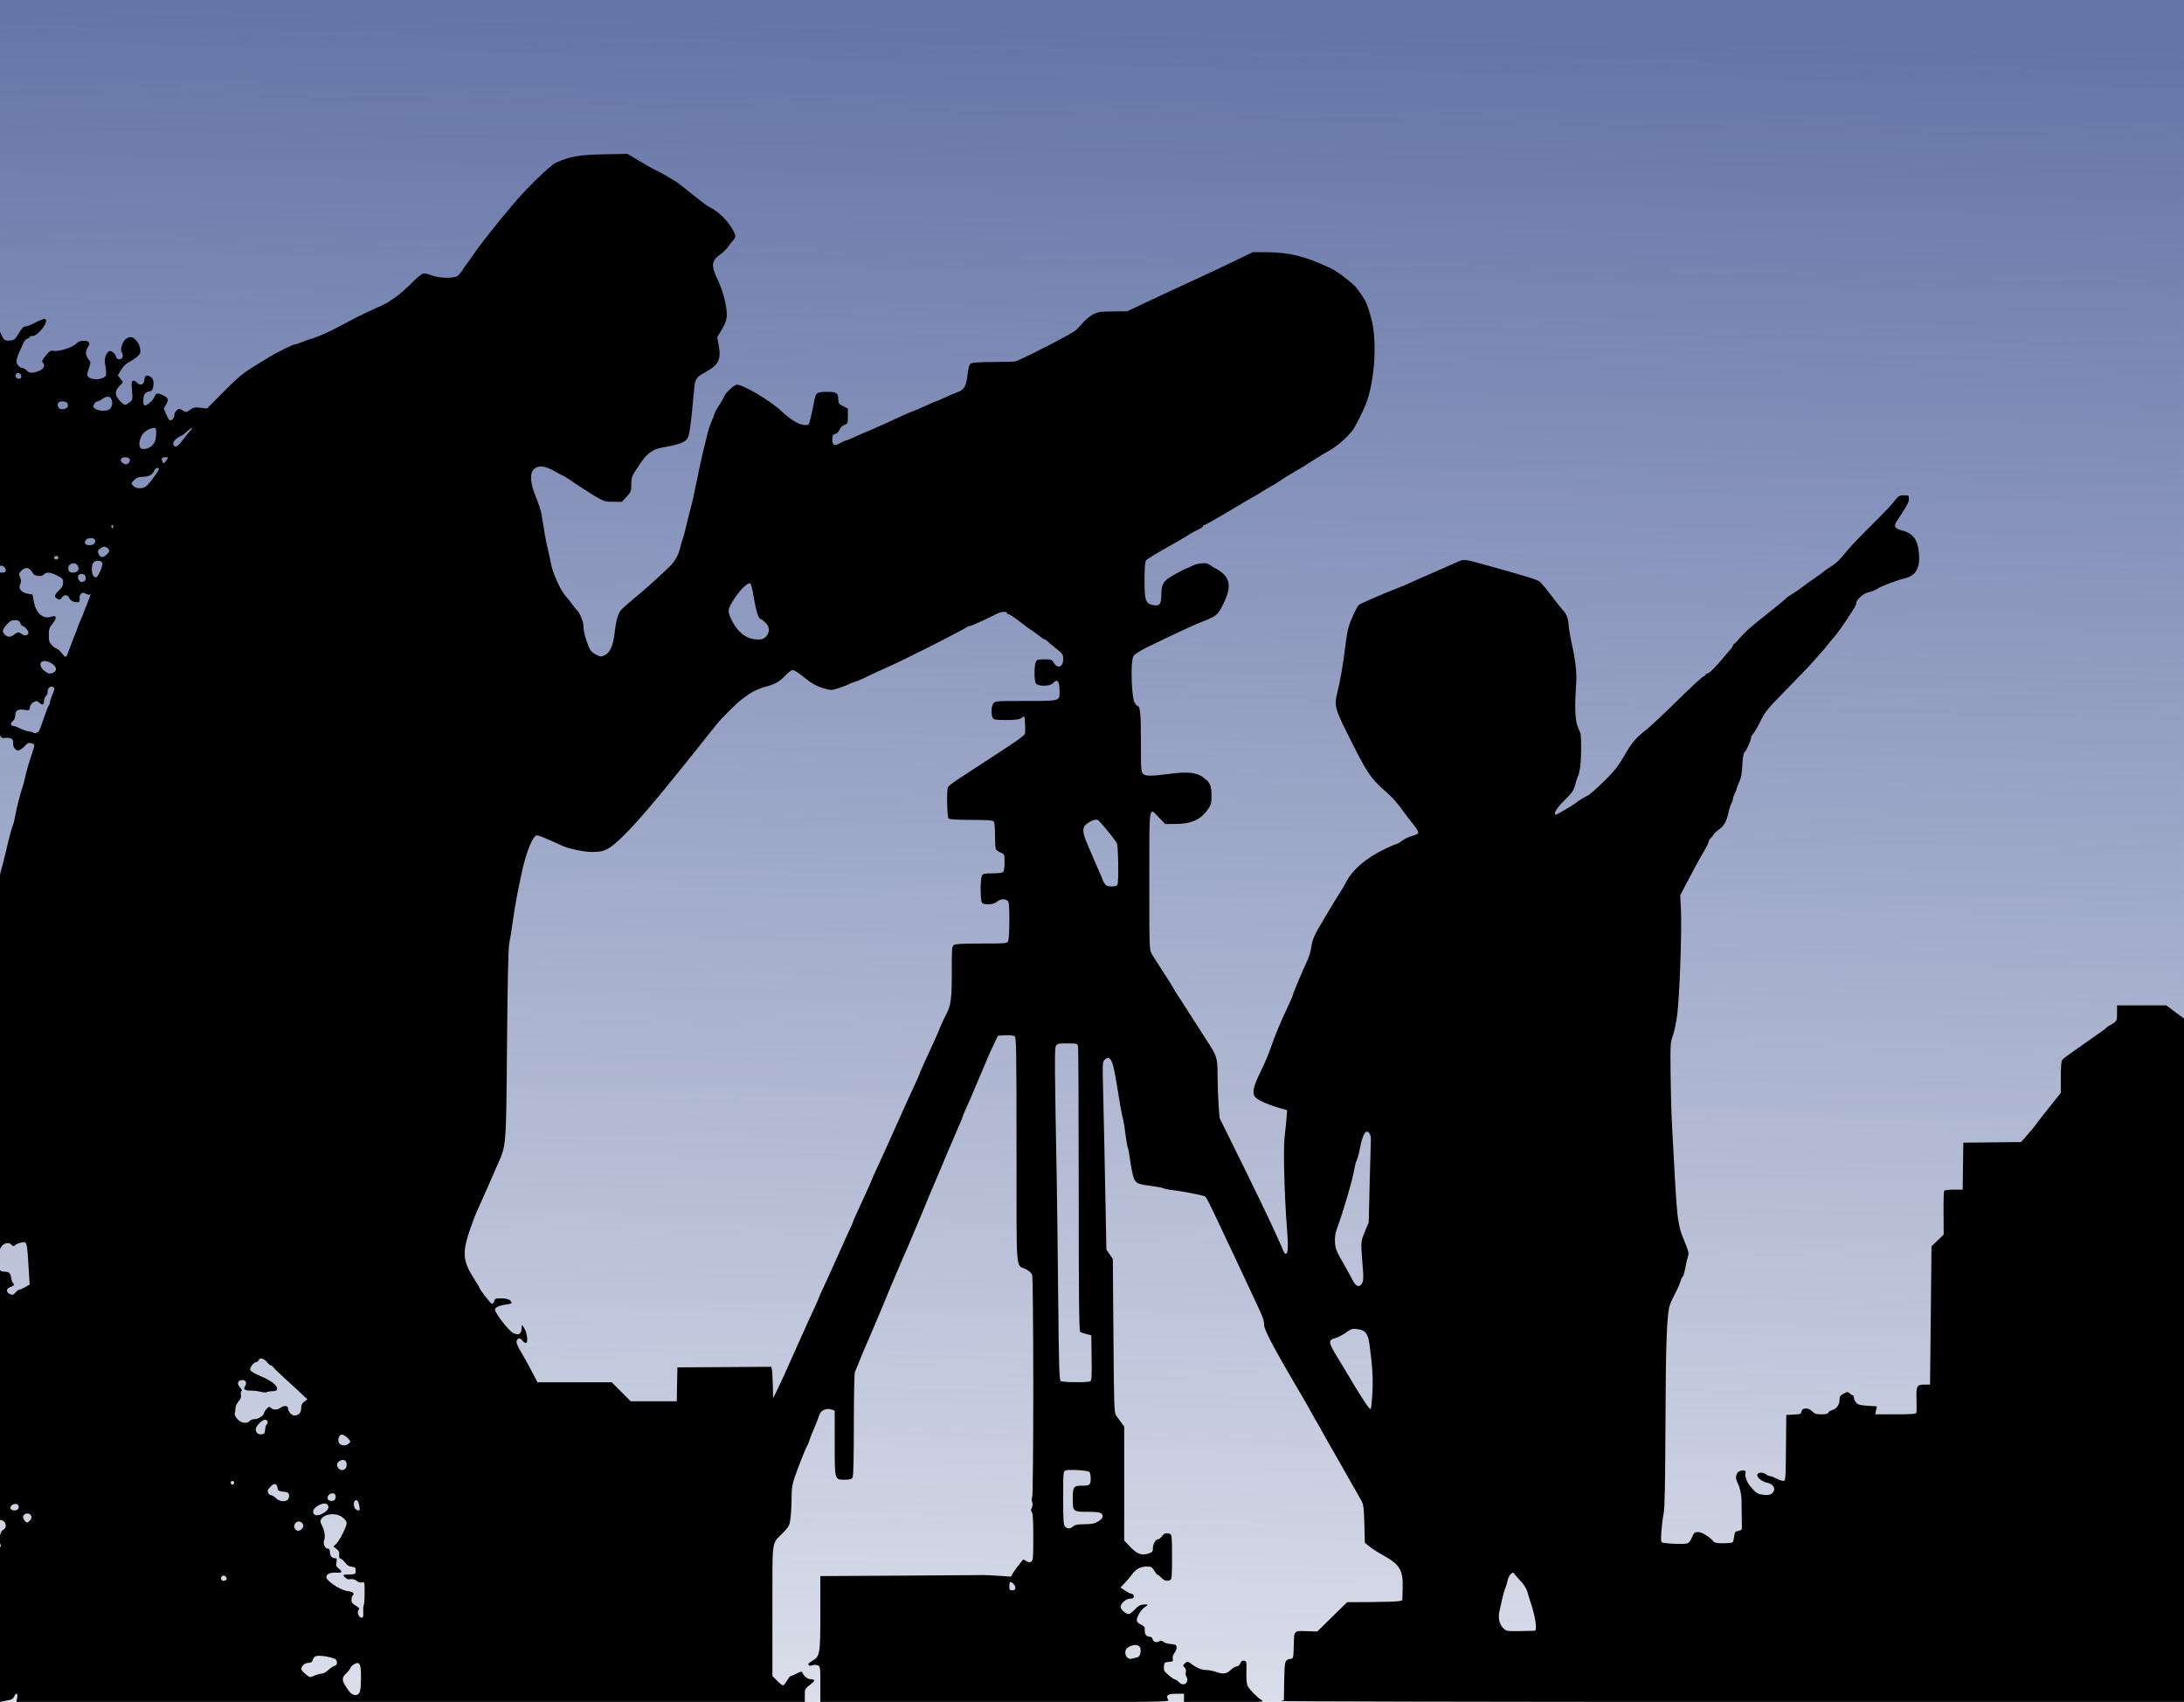
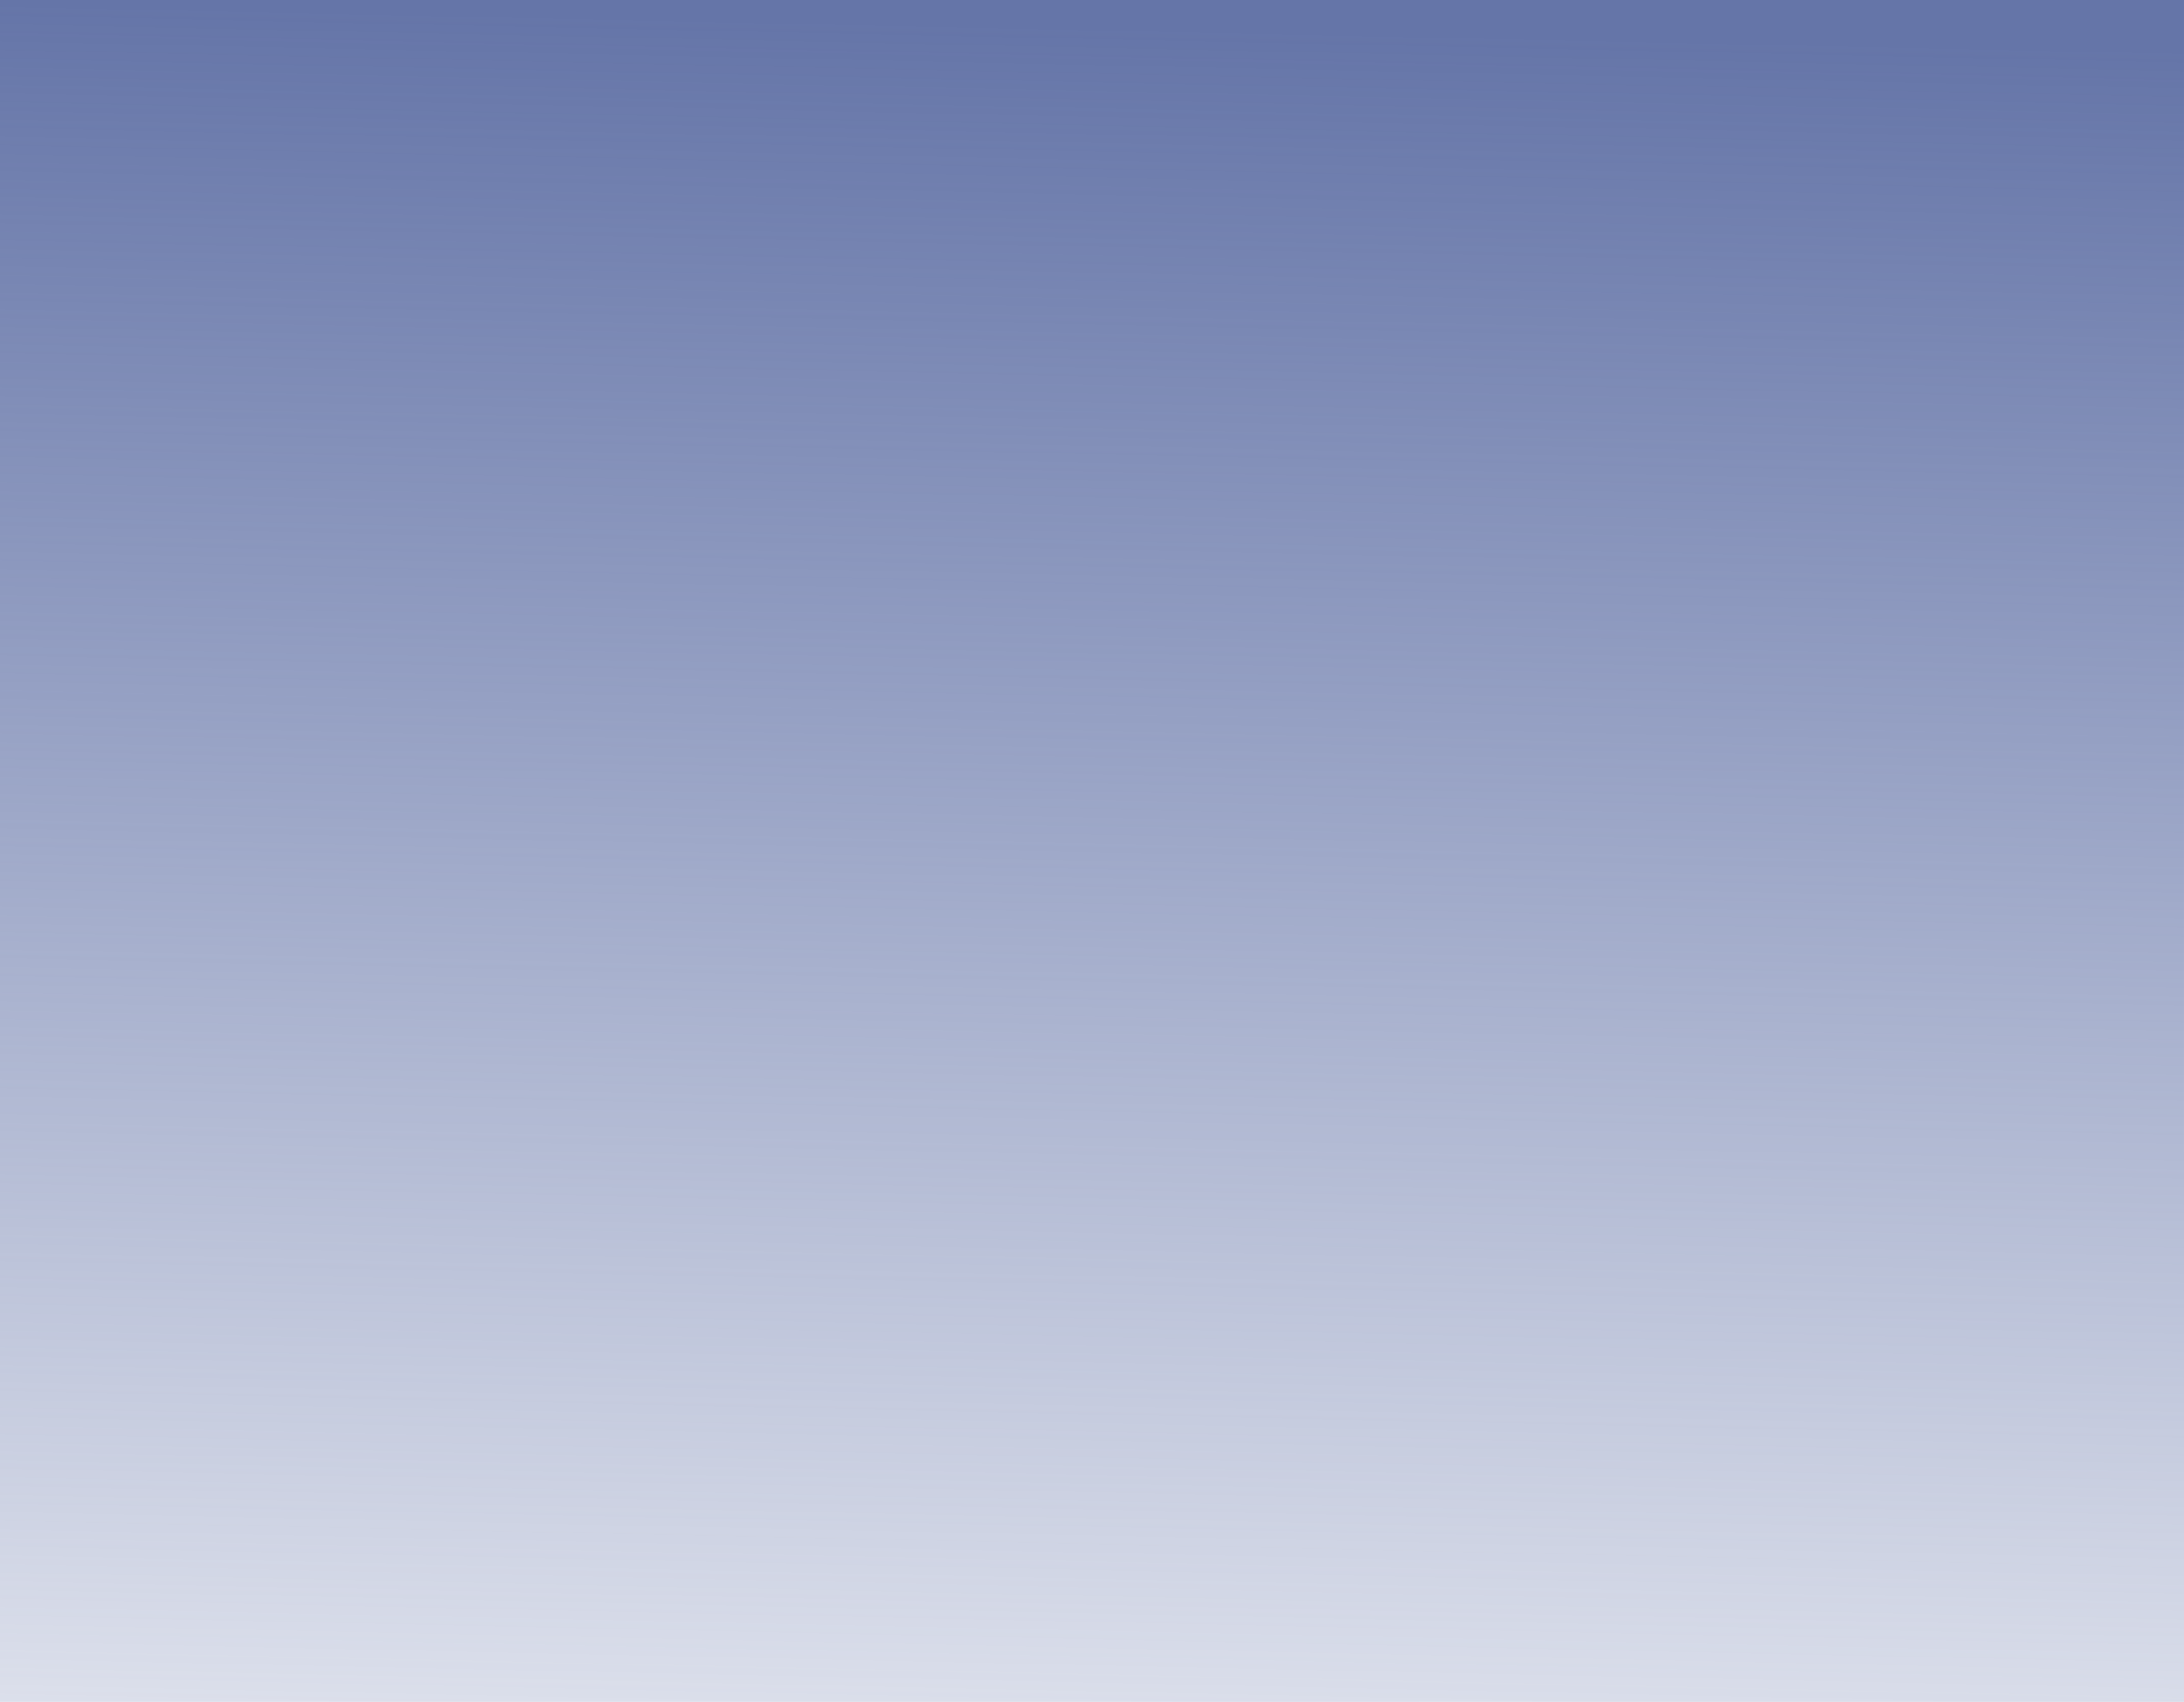
<svg xmlns="http://www.w3.org/2000/svg" xmlns:xlink="http://www.w3.org/1999/xlink" version="1.1" id="svg4168" viewBox="0 0 1837.143 1431.429" height="403.981mm" width="518.483mm">
  <defs id="defs4170">
    <linearGradient id="linearGradient4733">
      <stop id="stop4735" offset="0" style="stop-color:#6575a8;stop-opacity:1;" />
      <stop id="stop4737" offset="1" style="stop-color:#6575a8;stop-opacity:0;" />
    </linearGradient>
    <linearGradient gradientUnits="userSpaceOnUse" y2="1865.219" x2="385.714" y1="10.934" x1="425.714" id="linearGradient4739" xlink:href="#linearGradient4733" />
  </defs>
  <g transform="translate(468.571,10.495)" id="layer1">
-     <rect y="-10.495" x="-468.571" height="1431.429" width="1837.143" id="rect4729" style="opacity:1;fill:#ffffff;fill-opacity:1;stroke:none;stroke-width:2;stroke-linecap:round;stroke-linejoin:round;stroke-miterlimit:4;stroke-dasharray:none;stroke-opacity:1" />
    <rect style="opacity:1;fill:url(#linearGradient4739);fill-opacity:1;stroke:none;stroke-width:2;stroke-linecap:round;stroke-linejoin:round;stroke-miterlimit:4;stroke-dasharray:none;stroke-opacity:1" id="rect4731" width="1837.143" height="1431.429" x="-468.571" y="-10.495" />
-     <path id="path4727" d="m -469.771,1357.139 c 0.029,-48.072 0.341,-64.656 1.245,-66.094 0.94,-1.496 0.934,-2.188 -0.027,-3.144 -1.476,-1.466 -1.659,-7.825 -0.226,-7.825 0.553,0 1.006,-0.659 1.006,-1.465 0,-0.806 0.906,-1.946 2.012,-2.535 3.669,-1.951 1.987,-8 -2.224,-8 -1.747,0 -1.82,-4.338 -1.787,-105.676 0.027,-80.972 0.312,-105.401 1.218,-104.5 0.651,0.647 2.338,1.183 3.749,1.191 3.751,0.022 5.135,1.256 5.612,5.001 0.233,1.833 0.889,3.794 1.456,4.358 1.647,1.636 1.233,2.36 -1.987,3.475 -3.761,1.303 -4.01,4.38 -0.485,5.976 2.215,1.003 2.807,0.835 4.71,-1.339 1.197,-1.368 2.747,-2.487 3.446,-2.487 0.699,0 2.88,-0.944 4.848,-2.098 l 3.578,-2.098 -0.522,-8.652 c -1.713,-28.386 -1.513,-27.555 -6.406,-26.653 -1.998,0.368 -4.361,1.318 -5.25,2.11 -1.41,1.256 -1.78,1.246 -2.89,-0.085 -2.825,-3.383 -8.483,-1.137 -10.017,3.976 -0.538,1.794 -0.923,-60.269 -0.957,-154.501 -0.056,-155.497 -0.031,-157.589 1.989,-164.5 1.126,-3.85 2.872,-10.6 3.881,-15 2.756,-12.018 5.076,-20.764 6.101,-23 0.504,-1.1 1.378,-4.7 1.942,-8 1.054,-6.17 4.711,-20.447 6.148,-24 0.445,-1.1 1.345,-4.475 2,-7.5 1.271,-5.868 3.024,-11.977 6.101,-21.254 2.435,-7.342 2.43,-7.399 -0.841,-8.215 -2.188,-0.546 -3.164,-0.185 -4.78,1.763 -1.117,1.347 -3.087,2.993 -4.378,3.657 -1.956,1.006 -2.67,0.918 -4.28,-0.53 -1.121,-1.008 -1.848,-2.839 -1.732,-4.358 0.299,-3.901 -0.895,-5.063 -5.201,-5.063 -7.753,0 -7.087,6.628 -7.038,-70.11 l 0.044,-68.89 2.983,0 c 2.247,0 2.982,-0.463 2.982,-1.878 0,-2.399 -2.541,-4.519 -4.515,-3.766 -1.353,0.516 -1.516,-10.576 -1.466,-99.638 0.053,-95.661 0.135,-100.027 1.781,-95.998 2.338,5.721 3.299,6.468 7.841,6.098 3.573,-0.291 4.197,-0.809 7.317,-6.068 2.321,-3.912 4.046,-5.75 5.397,-5.75 1.092,0 3.632,-0.839 5.645,-1.864 8.816,-4.49 11.23,-5.237 11.839,-3.661 1.255,3.251 -7.215,13.524 -11.15,13.524 -1.41,0 -2.564,0.398 -2.564,0.883 0,0.486 -0.895,1.116 -1.988,1.4 -1.094,0.284 -2.516,1.799 -3.161,3.367 -0.645,1.567 -2.241,5.145 -3.546,7.95 -1.305,2.805 -2.373,6.223 -2.373,7.595 0,2.714 2.772,5.805 5.206,5.805 0.839,0 2.345,0.9 3.347,2 2.238,2.458 5.287,2.534 10.559,0.264 4.164,-1.793 5.309,-4.595 2.868,-7.02 -0.88,-0.875 -0.237,-2.28 2.646,-5.776 3.09,-3.748 4.251,-4.509 6.15,-4.036 4.508,1.124 16.705,-2.771 19.997,-6.385 1.267,-1.392 3.112,-2.047 5.764,-2.047 4.626,0 5.812,1.883 3.445,5.473 -2.212,3.355 -2.033,6.736 0.529,9.972 2.137,2.7 2.139,2.744 0.293,8.14 -1.625,4.751 -1.673,5.602 -0.388,6.842 2.192,2.115 7.92,2.636 11.706,1.064 2.842,-1.18 3.342,-1.886 3.322,-4.69 -0.013,-1.816 -0.436,-5.068 -0.94,-7.227 -0.918,-3.933 0.648,-9.046 3.286,-10.737 1.569,-1.005 5.567,2.026 5.92,4.489 0.454,3.17 5.216,3.06 5.672,-0.131 0.181,-1.268 -0.187,-2.922 -0.817,-3.677 -0.859,-1.029 -0.834,-2.407 0.103,-5.514 1.338,-4.439 4.073,-7.004 7.465,-7.004 3.119,0 7.164,4.902 7.862,9.526 0.528,3.501 0.249,4.362 -2.143,6.606 -1.513,1.419 -4.652,3.544 -6.976,4.722 -2.789,1.414 -5.142,3.697 -6.921,6.714 l -2.696,4.572 2.17,2.917 2.17,2.917 -3.04,3.161 c -4.079,4.242 -3.98,7.731 0.35,12.293 3.967,4.18 4.499,4.272 8.163,1.408 2.716,-2.123 2.754,-2.304 2.09,-9.871 -0.552,-6.284 -0.404,-7.812 0.796,-8.27 0.81,-0.309 2.283,0.328 3.273,1.415 2.646,2.906 5.86,2.079 6.265,-1.611 0.458,-4.177 1.669,-5.113 4.597,-3.556 2.891,1.538 3.687,3.913 2.908,8.681 -0.466,2.851 -1.095,3.585 -3.482,4.06 -1.603,0.319 -3.351,1.39 -3.885,2.381 -1.189,2.207 -1.282,8.624 -0.136,9.328 1.385,0.851 7.07,-3.703 8.32,-6.666 1.579,-3.741 2.286,-4.019 6.146,-2.415 5.55,2.306 6.404,4.056 3.974,8.148 l -2.075,3.495 2.1,5.022 c 1.155,2.762 2.628,5.022 3.274,5.022 1.851,0 3.589,-2.201 3.589,-4.545 0,-1.18 0.876,-2.933 1.946,-3.895 1.855,-1.668 2.091,-1.666 5.01,0.048 3.008,1.766 3.122,1.757 6.23,-0.527 2.749,-2.02 3.893,-2.241 8.683,-1.682 l 5.517,0.644 14.23,-14.32 c 12.461,-12.54 15.856,-15.322 27.311,-22.382 7.195,-4.434 14.44,-8.762 16.1,-9.618 9.941,-5.123 15.529,-7.724 16.595,-7.724 0.667,0 2.64,-0.621 4.384,-1.381 1.744,-0.759 6.114,-2.3 9.711,-3.423 6.5,-2.029 15.487,-6.061 24.15,-10.833 2.49,-1.372 8.377,-4.45 13.081,-6.84 7.286,-3.702 11.582,-5.722 21.131,-9.936 7.756,-3.423 17.025,-10.442 26.665,-20.196 3.321,-3.359 7.004,-6.411 8.186,-6.781 1.277,-0.4 4.25,0.15 7.332,1.358 6.418,2.514 18.636,2.811 21.91,0.532 1.185,-0.825 3.177,-3.187 4.428,-5.25 1.251,-2.063 2.879,-4.426 3.62,-5.251 0.74,-0.825 3.456,-4.65 6.035,-8.5 4.668,-6.969 18.047,-23.859 32.474,-41 12.022,-14.283 31.128,-32.835 36.261,-35.211 11.306,-5.232 19.518,-6.673 40.329,-7.08 l 19.701,-0.385 10.415,6.181 c 5.728,3.399 11.352,6.588 12.498,7.085 4.95,2.148 17.815,9.655 21.268,12.41 2.067,1.65 6.856,5.475 10.642,8.5 10.161,8.119 12.129,9.553 15.456,11.258 7.137,3.658 14.911,11.627 18.967,19.442 2.184,4.208 2.1,5.339 -0.612,8.31 -1.25,1.369 -3.064,3.715 -4.029,5.212 -0.966,1.497 -3.766,4.197 -6.223,6 -7.854,5.764 -8.197,9.368 -2.106,22.123 4.518,9.461 7.938,23.511 7.341,30.155 -0.31,3.45 -1.619,6.926 -4.223,11.216 l -3.774,6.216 1.241,6.9 c 2.119,11.785 -0.017,16.315 -10.454,22.169 -8.375,4.697 -9.382,6.018 -10.048,13.171 -3.486,37.46 -4.053,41.205 -6.673,44.048 -2.552,2.771 -7.399,4.328 -21.322,6.851 -6.964,1.262 -12.171,5.152 -17.307,12.928 -1.271,1.925 -3.522,5.324 -5.001,7.554 -2.172,3.273 -2.69,5.222 -2.69,10.121 0,5.632 -0.281,6.382 -3.912,10.446 l -3.912,4.379 -7.408,-0.028 c -7.024,-0.026 -7.825,-0.275 -15.458,-4.797 -4.427,-2.623 -11.899,-7.429 -16.603,-10.681 -4.704,-3.251 -8.842,-5.93 -9.196,-5.953 -0.354,-0.023 -3.743,-1.842 -7.531,-4.042 -8.839,-5.133 -15.092,-5.555 -18.529,-1.25 -3.11,3.895 -2.214,12.169 2.522,23.284 1.984,4.656 4.033,11.166 4.554,14.466 2.676,16.964 3.34,20.63 5.072,28 1.034,4.4 2.399,10.7 3.033,14 1.4,7.282 8.074,21.884 11.883,26 1.527,1.65 4.062,4.8 5.634,7 1.572,2.2 3.357,4.45 3.966,5 2.507,2.263 5.636,9.936 5.647,13.845 0.011,4.246 1.483,9.939 4.466,17.278 1.246,3.066 2.762,4.678 5.914,6.288 4.056,2.073 4.382,2.095 7.603,0.498 4.463,-2.212 6.95,-7.978 8.252,-19.126 1.187,-10.168 3.029,-16.42 5.628,-19.105 1.972,-2.038 8.778,-7.943 17.493,-15.178 5.331,-4.426 15.723,-13.921 23.213,-21.209 4.5,-4.378 7.391,-9.673 8.961,-16.407 0.626,-2.686 1.525,-5.784 1.996,-6.884 0.472,-1.1 1.746,-5.825 2.832,-10.5 1.086,-4.675 2.724,-11.2 3.641,-14.5 1.509,-5.431 2.827,-11.472 7.203,-33 1.41,-6.938 3.994,-17.97 7.143,-30.5 0.899,-3.575 2.4,-8.075 3.336,-10 0.937,-1.925 1.979,-4.625 2.317,-6 0.338,-1.375 2.179,-4.849 4.091,-7.721 1.912,-2.872 3.74,-6.046 4.062,-7.054 1.026,-3.212 8.557,-10.225 10.979,-10.225 5.409,0 28.124,13.529 37.325,22.23 6.922,6.547 14.073,11.063 18.261,11.532 3.384,0.379 4.551,0.132 5.012,-1.061 0.87,-2.254 3.432,-13.432 4.325,-18.87 1.16,-7.067 2.213,-7.831 10.795,-7.831 8.186,0 9.471,0.939 9.471,6.914 0,2.546 0.66,3.38 4.025,5.086 l 4.025,2.041 0,6.382 c 0,6.108 -0.122,6.424 -2.851,7.369 -1.701,0.589 -3.359,2.207 -4.111,4.011 -0.743,1.783 -2.257,3.272 -3.69,3.629 -2.064,0.515 -2.43,1.21 -2.43,4.618 0,5.033 1.795,5.865 6.59,3.053 1.973,-1.157 4.083,-2.104 4.688,-2.104 0.605,0 3.635,-1.196 6.735,-2.659 3.099,-1.462 6.993,-3.197 8.654,-3.855 1.66,-0.658 5.056,-2.115 7.547,-3.237 2.49,-1.122 6.792,-3.026 9.559,-4.231 2.767,-1.204 8.654,-3.9 13.081,-5.991 4.427,-2.09 9.182,-4.135 10.566,-4.543 1.384,-0.408 6.242,-2.484 10.797,-4.613 4.555,-2.129 8.591,-3.871 8.97,-3.871 0.379,0 3.897,-1.508 7.819,-3.351 3.921,-1.843 8.715,-3.882 10.652,-4.53 5.204,-1.743 6.995,-4.928 8.077,-14.364 0.668,-5.829 1.451,-8.622 2.664,-9.505 1.2,-0.873 6.742,-1.272 18.38,-1.324 9.164,-0.041 17.71,-0.267 18.99,-0.503 4.14,-0.763 47.889,-23.243 51.003,-26.208 1.66,-1.58 4.615,-4.689 6.565,-6.909 1.951,-2.219 5.573,-5.109 8.05,-6.421 3.974,-2.105 5.924,-2.4 16.578,-2.51 l 12.075,-0.125 9.559,-4.515 c 5.258,-2.483 14.087,-6.63 19.622,-9.215 9.868,-4.609 12.427,-5.793 27.672,-12.811 14.266,-6.567 25.681,-11.951 37.231,-17.561 l 11.572,-5.62 11.572,0.043 c 18.803,0.07 32.23,3.326 52.325,12.689 5.177,2.412 8.481,4.581 15.596,10.238 6.225,4.95 7.706,6.567 12.413,13.561 3.618,5.376 4.307,7.077 7.664,18.939 5.311,18.765 3.06,53.736 -4.697,73 -2.285,5.674 -9.207,19.274 -10.858,21.335 -6.199,7.733 -13.839,14.082 -22.617,18.793 -2.205,1.183 -7.298,4.316 -11.317,6.961 -4.019,2.645 -10.139,6.425 -13.6,8.401 -7.795,4.449 -9.033,5.211 -15.037,9.26 -2.651,1.788 -5.005,3.25 -5.232,3.25 -0.227,0 -3.288,1.801 -6.803,4.002 -3.514,2.201 -7.296,4.474 -8.403,5.051 -2.337,1.219 -4.17,2.295 -25.029,14.696 -8.557,5.088 -16.048,9.25 -16.647,9.25 -0.599,0 -1.089,0.429 -1.089,0.953 0,0.524 -1.924,1.863 -4.277,2.975 -2.352,1.112 -5.18,2.596 -6.285,3.297 -1.104,0.701 -3.142,1.998 -4.528,2.882 -1.386,0.884 -4.558,2.738 -7.048,4.121 -15.534,8.623 -24.815,14.203 -25.911,15.577 -0.881,1.105 -1.258,6.12 -1.258,16.752 0,17.371 0.834,19.626 7.733,20.912 4.882,0.91 6.335,-0.997 6.411,-8.41 0.1,-9.767 1.404,-11.861 10.688,-17.172 4.526,-2.589 9.281,-5.019 10.566,-5.401 1.285,-0.382 3.375,-1.346 4.645,-2.142 1.27,-0.797 4.579,-1.715 7.353,-2.042 4.174,-0.491 5.547,-0.224 7.964,1.552 1.606,1.18 3.145,2.146 3.42,2.146 0.275,0 2.214,1.157 4.311,2.57 9.649,6.508 10.207,14.447 2.104,29.93 -3.87,7.394 -5.249,8.432 -17.398,13.102 -3.874,1.489 -14.968,6.493 -24.653,11.121 -24.353,11.636 -24.156,11.536 -28.805,14.5 -3.801,2.423 -4.206,3.096 -4.781,7.962 -1.102,9.315 0.04,30.26 1.839,33.717 0.887,1.704 1.981,3.099 2.431,3.099 2.514,0 3.154,6.172 3.154,30.392 0,23.707 0.122,25.408 1.939,27.042 2.158,1.941 6.777,1.869 24.224,-0.376 13.405,-1.725 21.047,-0.765 26.438,3.321 5.623,4.263 6.735,6.769 6.753,15.221 0.013,6.105 -0.373,7.67 -2.752,11.171 -6.025,8.864 -14.068,12.639 -27.044,12.692 l -9.183,0.037 -5.04,-5.25 c -8.895,-9.266 -8.291,-13.119 -8.291,52.882 0,57.607 0.019,58.165 2.153,61.75 2.23,3.747 2.887,4.779 12.318,19.359 3.11,4.808 5.654,8.92 5.654,9.139 0,0.219 2.377,4.03 5.283,8.468 2.906,4.439 8.452,13.051 12.326,19.139 3.874,6.088 8.568,13.419 10.43,16.291 8.886,13.701 9.186,14.661 9.249,29.613 0.032,7.485 0.421,18.615 0.865,24.734 l 0.806,11.125 9.68,19.55 c 17.724,35.796 31.763,64.795 36.771,75.95 1.173,2.612 3.014,6.662 4.093,9 1.078,2.337 2.425,5.487 2.994,7 0.568,1.512 1.489,2.75 2.045,2.75 2.043,0 2.367,-5.835 1.164,-20.988 -2.206,-27.784 -3.235,-66.991 -2.025,-77.196 0.607,-5.123 1.334,-12.3 1.615,-15.949 l 0.511,-6.634 -7.402,-2.194 c -10.508,-3.114 -18.629,-7.029 -20.048,-9.664 -1.947,-3.616 -0.558,-9.094 5.294,-20.874 3.006,-6.05 6.725,-14.825 8.266,-19.5 2.96,-8.983 9.534,-24.751 15.267,-36.623 1.892,-3.918 3.44,-7.529 3.44,-8.025 0,-1.078 8.087,-20.386 12.085,-28.853 1.558,-3.3 3.144,-8.7 3.523,-12 0.626,-5.446 2.966,-10.702 9.571,-21.5 0.505,-0.825 2.774,-4.65 5.043,-8.5 2.269,-3.85 6.128,-10.15 8.576,-14 2.447,-3.85 4.763,-7.675 5.145,-8.5 5.726,-12.363 19.162,-23.435 38.766,-31.948 2.599,-1.128 5.006,-2.052 5.35,-2.052 0.344,0 2.212,-1.203 4.151,-2.672 1.939,-1.47 5.645,-3.207 8.234,-3.859 2.737,-0.69 4.836,-1.83 5.014,-2.723 0.168,-0.845 -1.724,-4.012 -4.204,-7.038 -2.48,-3.026 -6.232,-7.91 -8.338,-10.854 -2.105,-2.944 -4.392,-5.937 -5.081,-6.652 -0.689,-0.715 -1.831,-2.065 -2.538,-3 -0.707,-0.935 -3.774,-3.929 -6.815,-6.653 -13.8,-12.36 -16.015,-15.718 -33.192,-50.298 -9.735,-19.599 -10.521,-22.815 -8.004,-32.75 2.403,-9.483 5.278,-25.939 6.64,-38 0.807,-7.15 2.187,-15.25 3.067,-18 2.156,-6.739 6.913,-16.901 8.54,-18.239 0.726,-0.598 5.169,-2.736 9.873,-4.751 4.704,-2.016 9.911,-4.25 11.572,-4.966 1.66,-0.715 6.156,-2.527 9.991,-4.026 3.835,-1.499 7.684,-3.057 8.553,-3.464 6.549,-3.061 12.237,-5.585 22.711,-10.078 6.641,-2.849 14.989,-6.522 18.55,-8.164 7.397,-3.409 6.28,-3.496 26.227,2.04 32.501,9.02 42.204,12.011 44.47,13.71 1.307,0.98 5.668,6.142 9.691,11.472 4.023,5.33 8.122,10.552 9.108,11.604 3.881,4.14 5.304,7.417 5.643,13.001 0.193,3.18 1.277,9.85 2.409,14.822 3.437,15.096 4.702,26.351 3.995,35.54 -1.319,17.122 -0.973,29.243 0.993,34.791 1.016,2.868 2.148,5.513 2.516,5.878 0.367,0.365 0.668,6.432 0.668,13.483 0,11.653 -1.025,19.843 -2.984,23.848 -0.404,0.825 -1.347,3.884 -2.096,6.798 -1.149,4.466 -2.508,6.426 -8.657,12.486 -6.528,6.433 -9.455,11.001 -7.985,12.462 0.432,0.429 14.049,-7.469 17.194,-9.973 2.104,-1.676 8.669,-5.773 9.249,-5.773 1.18,0 8.971,-6.832 17.233,-15.112 6.184,-6.198 9.959,-11.155 14.457,-18.985 6.438,-11.208 9.363,-14.647 18.63,-21.902 3.161,-2.475 14.773,-13.377 25.803,-24.226 11.031,-10.849 20.899,-19.992 21.931,-20.317 1.031,-0.325 1.875,-1.011 1.875,-1.524 0,-0.513 0.627,-0.933 1.393,-0.933 1.51,0 7.164,-5.566 13.713,-13.5 2.27,-2.75 5.007,-5.963 6.083,-7.141 1.075,-1.178 1.955,-2.64 1.955,-3.25 0,-0.61 0.373,-1.109 0.828,-1.109 0.456,0 2.686,-2.27 4.957,-5.043 2.27,-2.774 7.218,-7.528 10.995,-10.564 3.777,-3.037 8.452,-6.829 10.389,-8.427 1.937,-1.598 6.463,-5.233 10.057,-8.078 3.594,-2.845 6.99,-5.715 7.547,-6.377 0.557,-0.662 2.823,-2.259 5.037,-3.549 2.214,-1.29 5.836,-3.765 8.05,-5.5 2.214,-1.735 7.195,-5.318 11.069,-7.962 3.874,-2.644 7.27,-5.121 7.547,-5.504 0.277,-0.383 2.457,-1.913 4.846,-3.4 5.416,-3.372 8.65,-6.463 14.748,-14.096 2.636,-3.3 11.445,-12.525 19.574,-20.5 8.13,-7.975 16.551,-16.75 18.715,-19.5 4.946,-6.287 5.216,-6.466 9.788,-6.485 3.547,-0.014 3.773,0.169 3.773,3.065 0,2.846 -1.629,5.847 -9.906,18.252 -3.186,4.775 -2.285,6.625 3.999,8.218 9.504,2.409 13.491,7.877 14.397,19.743 0.924,12.105 -2.737,18.375 -12.011,20.57 -6.725,1.592 -20.159,6.738 -23.25,8.907 -1.602,1.124 -4.706,2.348 -6.899,2.722 -4.165,0.709 -10.604,6.243 -10.604,9.115 0,1.576 -0.882,3.121 -7.933,13.894 -4.511,6.893 -10.572,15.042 -12.643,17 -0.582,0.55 -2.249,2.575 -3.704,4.5 -1.456,1.925 -3.72,4.652 -5.031,6.059 -1.312,1.407 -4.649,5.158 -7.416,8.335 -2.767,3.177 -12.776,13.636 -22.241,23.243 -15.853,16.09 -17.576,18.2 -21.856,26.768 -2.555,5.115 -5.338,9.872 -6.185,10.57 -0.847,0.698 -1.539,2.102 -1.539,3.12 0,2.182 -4.021,10.964 -5.679,12.404 -0.642,0.558 -1.356,5.198 -1.614,10.5 -0.333,6.83 -1.069,10.819 -2.622,14.195 -1.188,2.582 -2.16,5.118 -2.16,5.636 0,0.517 -0.676,2.229 -1.503,3.805 -0.827,1.575 -1.509,3.539 -1.516,4.364 -0.01,0.825 -0.653,2.721 -1.436,4.213 -0.783,1.492 -1.961,5.285 -2.618,8.429 -1.387,6.64 -4.031,11.043 -8.321,13.858 -1.676,1.1 -3.54,2.9 -4.141,4 -0.601,1.1 -1.608,2.332 -2.238,2.737 -0.63,0.405 -1.427,1.851 -1.771,3.213 -0.344,1.362 -2.311,5.305 -4.371,8.763 -3.994,6.704 -7.36,12.878 -14.875,27.287 l -4.694,9 0.635,12.5 c 0.83,16.355 -1.149,72.201 -3.1,87.477 -0.841,6.587 -2.512,14.687 -3.714,18 -2.06,5.681 -2.169,7.501 -1.923,32.023 0.143,14.3 0.68,33.65 1.192,43 0.512,9.35 1.63,29.825 2.484,45.5 0.854,15.675 2.055,30.975 2.669,34 0.614,3.025 1.326,6.625 1.583,8 0.256,1.375 2.106,6.471 4.112,11.325 3.179,7.694 3.507,9.232 2.561,12 -0.596,1.746 -1.632,6.212 -2.301,9.925 -0.669,3.712 -1.547,6.75 -1.95,6.75 -0.403,0 -1.305,1.897 -2.004,4.215 -0.699,2.318 -2.626,6.705 -4.283,9.75 -1.657,3.044 -3.669,7.335 -4.472,9.535 -2.722,7.458 -3.628,30.828 -3.877,100 -0.169,46.955 -0.618,70.917 -1.407,75 -1.767,9.145 -2.88,23.872 -1.889,25 1.001,1.139 17.728,2.007 21.337,1.107 1.629,-0.406 2.972,-2.019 4.245,-5.097 1.678,-4.055 2.194,-4.503 5.193,-4.506 3.184,0 9.86,4.124 12.935,7.996 0.869,1.095 3.111,1.479 8.305,1.424 3.913,-0.042 7.427,-0.388 7.81,-0.768 0.383,-0.381 0.952,-2.592 1.265,-4.914 0.503,-3.736 0.916,-4.283 3.587,-4.753 2.587,-0.455 3.006,-0.956 2.927,-3.509 -0.158,-5.144 -0.281,-13.731 -0.292,-20.479 -0.012,-6.636 -1.223,-12.154 -3.843,-17.5 -1.902,-3.881 -0.418,-8.182 3.128,-9.066 3.024,-0.754 4.728,0.126 3.982,2.057 -0.748,1.937 1.29,7.778 3.717,10.656 4.876,5.783 6.279,6.775 10.461,7.398 5.321,0.793 7.686,0.136 9.416,-2.618 1.836,-2.922 -0.614,-6.478 -5.037,-7.31 -4.521,-0.851 -9.39,-4.808 -8.56,-6.958 0.793,-2.054 4.69,-2.156 7.304,-0.192 1.074,0.807 2.639,1.482 3.478,1.5 0.838,0.017 3.214,0.932 5.279,2.032 2.065,1.1 4.655,2 5.755,2 1.942,0 2.008,-0.813 2.268,-27.75 l 0.268,-27.75 6.225,-0.296 c 5.542,-0.264 6.26,-0.538 6.54,-2.5 0.485,-3.39 5.832,-3.553 8.964,-0.273 1.989,2.083 3.367,2.538 7.734,2.552 3.657,0.012 5.484,-0.422 5.859,-1.393 0.299,-0.775 1.631,-1.681 2.959,-2.012 3.79,-0.945 6.496,-4.502 6.496,-8.539 0,-3.059 0.507,-3.856 3.466,-5.439 3.201,-1.713 3.591,-1.731 5.103,-0.228 0.901,0.895 2.058,1.627 2.572,1.627 0.514,0 0.934,0.85 0.934,1.889 0,1.039 0.825,2.901 1.833,4.139 1.534,1.882 3.108,2.331 9.645,2.748 l 7.812,0.498 -0.635,3.363 -0.635,3.363 17.044,0 c 12.725,0 17.158,-0.317 17.493,-1.25 0.247,-0.688 0.308,-5.466 0.137,-10.62 -0.395,-11.858 0.24,-13.13 6.547,-13.13 l 4.834,0 0.613,-58.168 0.613,-58.168 5.119,-4.93 5.12,-4.93 -0.119,-17.865 c -0.065,-9.825 0.171,-18.331 0.526,-18.902 0.355,-0.571 4.005,-1.037 8.111,-1.037 l 7.466,0 0.273,-19.75 0.273,-19.75 24.263,-0.267 24.263,-0.267 3.912,-4.405 c 4.819,-5.427 7.341,-8.5 9.95,-12.127 1.107,-1.539 5.974,-7.759 10.817,-13.823 l 8.805,-11.025 0,-13.101 c 0,-8.972 0.397,-13.6 1.258,-14.682 0.692,-0.869 4.428,-3.747 8.302,-6.395 3.874,-2.648 10.506,-7.311 14.738,-10.361 4.232,-3.05 8.722,-6.221 9.977,-7.046 1.255,-0.825 3.113,-2.288 4.129,-3.25 1.016,-0.963 2.116,-1.75 2.446,-1.75 0.33,0 1.915,-0.931 3.522,-2.068 2.707,-1.916 2.922,-2.542 2.922,-8.5 l 0,-6.432 20.735,0 20.735,0 7.972,6.042 c 4.384,3.323 8.638,6.296 9.452,6.607 1.298,0.495 1.481,35.786 1.481,286.958 l 0,286.393 -383.126,-0.1 c -210.72,-0.055 -381.994,-0.412 -380.611,-0.794 l 2.516,-0.694 0.276,-16.104 c 0.293,-17.073 0.532,-17.911 5.337,-18.636 2.388,-0.361 2.442,-0.588 2.72,-11.412 0.33,-12.844 -0.265,-12.26 12.064,-11.859 l 7.683,0.25 12.566,-12.326 12.566,-12.326 20.184,-0.118 c 11.101,-0.065 21.543,-0.406 23.203,-0.758 l 3.019,-0.639 0.292,-9.992 c 0.461,-15.799 -2.189,-20.139 -17.398,-28.492 -3.321,-1.824 -7.922,-4.818 -10.226,-6.653 l -4.188,-3.337 -0.399,-15.755 c -0.327,-12.899 -0.738,-16.39 -2.268,-19.255 -1.028,-1.925 -8.961,-15.875 -17.631,-31 -8.669,-15.125 -16.056,-28.175 -16.415,-29 -0.359,-0.825 -1.767,-3.3 -3.129,-5.5 -1.362,-2.2 -3.537,-6.025 -4.833,-8.5 -1.296,-2.475 -4.746,-8.55 -7.666,-13.5 -2.92,-4.95 -5.704,-9.675 -6.186,-10.5 -18.83,-32.252 -26.175,-46.292 -26.175,-50.036 0,-4.013 -0.954,-6.615 -7.505,-20.464 -3.553,-7.512 -7.759,-16.503 -13.33,-28.5 -1.916,-4.125 -4.985,-10.65 -6.822,-14.5 -1.836,-3.85 -5.452,-11.5 -8.035,-17 -11.2,-23.851 -13.055,-27.456 -14.385,-27.964 -2.739,-1.044 -19.95,-4.333 -26.398,-5.044 -3.597,-0.397 -7.317,-1.127 -8.267,-1.623 -0.949,-0.496 -5.478,-1.373 -10.062,-1.948 -11.994,-1.504 -13.418,-2.231 -15.196,-7.756 -0.825,-2.566 -2.017,-8.624 -2.647,-13.464 -0.631,-4.839 -1.546,-9.789 -2.034,-11 -0.488,-1.211 -1.409,-6.476 -2.045,-11.701 -0.637,-5.225 -1.55,-10.85 -2.029,-12.5 -0.859,-2.956 -2.812,-13.843 -5.472,-30.5 -3.067,-19.206 -5.226,-23.436 -9.844,-19.282 -1.862,1.674 -1.936,2.855 -1.444,22.774 0.549,22.199 1.208,53.643 2.212,105.508 l 0.61,31.5 2.703,3.913 2.703,3.913 0.503,64.632 c 0.467,59.962 0.633,64.809 2.297,67.087 0.987,1.35 2.911,3.984 4.277,5.853 l 2.482,3.398 0,47.912 0,47.912 5.156,5.418 c 5.759,6.052 9.555,7.403 15.406,5.484 3.118,-1.023 3.587,-1.595 3.587,-4.377 0,-3.608 2.409,-7.645 4.562,-7.645 0.786,0 2.171,-1.125 3.077,-2.5 1.631,-2.474 3.787,-3.068 6.869,-1.893 1.373,0.524 1.592,3.185 1.592,19.393 0,16.208 -0.218,18.869 -1.592,19.393 -2.925,1.116 -4.93,0.592 -7.319,-1.91 -1.303,-1.365 -2.73,-2.483 -3.171,-2.483 -0.441,0 -1.736,-1.575 -2.879,-3.5 -1.835,-3.091 -2.558,-3.5 -6.187,-3.5 -5.323,0 -9.026,1.967 -12.596,6.691 -1.583,2.095 -3.129,4.041 -3.435,4.325 -0.306,0.284 -1.818,1.901 -3.36,3.593 l -2.804,3.077 4.04,2.657 c 2.222,1.461 4.729,2.657 5.571,2.657 0.86,0 1.531,0.876 1.531,2 0,1.562 -0.671,2 -3.067,2 -3.407,0 -8.002,4.062 -8.002,7.073 0,2.014 4.51,5.927 6.831,5.927 0.841,0 3.158,-1.754 5.15,-3.899 2.467,-2.655 4.584,-3.965 6.638,-4.106 4.941,-0.34 5.184,-0.061 1.818,2.082 -1.765,1.124 -4.189,4.053 -5.385,6.508 -2.414,4.955 -1.948,6.336 2.938,8.711 2.059,1.001 2.572,1.896 2.335,4.079 -0.36,3.321 1.296,5.625 4.042,5.625 1.114,0 2.206,0.847 2.492,1.931 0.66,2.509 2.955,3.338 5.497,1.986 1.55,-0.824 2.416,-0.723 3.702,0.434 0.923,0.831 3.716,1.654 6.205,1.83 3.812,0.269 4.577,0.675 4.848,2.573 0.177,1.239 -0.61,3.431 -1.75,4.871 -1.353,1.71 -1.869,3.419 -1.487,4.931 0.526,2.083 0.199,2.345 -3.282,2.629 -3.648,0.298 -3.883,0.52 -4.171,3.942 -0.268,3.192 0.205,4.061 3.955,7.25 2.343,1.993 4.787,3.623 5.432,3.623 0.645,0 1.992,0.9 2.994,2 2.63,2.888 6.345,2.621 7.137,-0.513 0.357,-1.415 0.11,-3.142 -0.567,-3.952 -0.668,-0.8 -0.901,-2.38 -0.525,-3.559 0.431,-1.351 0.08,-2.776 -0.971,-3.929 -1.518,-1.667 -1.52,-1.937 -0.019,-3.428 2.071,-2.059 2.693,-2.032 5.626,0.24 4.265,3.303 8.752,5.14 12.664,5.185 2.103,0.024 5.635,0.692 7.848,1.485 6.156,2.204 9.104,1.846 12.578,-1.529 1.698,-1.65 3.989,-3 5.091,-3 1.225,0 2.385,-0.998 2.986,-2.569 0.712,-1.861 1.589,-2.481 3.179,-2.25 2.094,0.304 2.187,0.752 1.993,9.602 -0.121,5.526 0.271,10.18 0.969,11.5 1.668,3.156 7.891,9.581 11.442,11.813 2.999,1.885 2.796,1.897 -30.942,1.901 l -33.961,0 0,-3.5 0,-3.5 -6.572,0 c -7.124,0 -8.984,1.434 -6.659,5.133 1.144,1.82 -2.552,1.867 -145.746,1.867 l -146.92,0 0,-15.032 c 0,-14.673 -0.054,-15.052 -2.264,-15.872 -1.245,-0.462 -3.236,-0.476 -4.425,-0.032 -2.103,0.787 -3.374,0.36 -3.374,-1.132 0,-0.404 1.568,-1.654 3.485,-2.778 6.255,-3.668 6.577,-5.641 6.577,-40.262 l 0,-30.864 68.173,-0.385 c 37.495,-0.212 68.852,-0.427 69.682,-0.478 0.83,-0.051 6.227,0.228 11.993,0.621 l 10.484,0.715 1.733,-3 c 0.953,-1.65 2.691,-4.125 3.863,-5.5 1.172,-1.375 2.74,-3.359 3.484,-4.41 1.262,-1.781 1.509,-1.801 3.669,-0.298 1.684,1.172 2.822,1.343 4.173,0.624 1.709,-0.909 1.857,-2.563 1.857,-20.753 0,-13.785 -0.357,-20.12 -1.18,-20.938 -0.894,-0.889 -0.9,-1.784 -0.023,-3.696 0.741,-1.617 0.836,-3.363 0.263,-4.861 -0.524,-1.369 -0.521,-2.924 0.01,-3.754 1.248,-1.959 1.216,-184.046 -0.033,-187.311 -0.558,-1.458 -2.79,-3.436 -5.283,-4.682 -8.692,-4.343 -7.839,6.531 -7.839,-99.956 0,-80.376 -0.215,-94.9 -1.422,-95.895 -0.855,-0.705 -3.963,-1.053 -7.798,-0.872 l -6.377,0.3 -2.892,6 c -3.375,7.001 -4.435,9.385 -8.674,19.5 -1.729,4.125 -3.543,8.4 -4.031,9.5 -0.488,1.1 -2.3,5.375 -4.025,9.5 -3.971,9.494 -4.323,10.305 -7.466,17.188 -1.428,3.128 -2.597,5.985 -2.597,6.349 0,0.363 -0.645,2.079 -1.433,3.812 -0.788,1.733 -2.855,6.526 -4.593,10.651 -1.738,4.125 -3.772,8.85 -4.52,10.5 -0.748,1.65 -2.561,5.925 -4.03,9.5 -1.469,3.575 -3.065,7.4 -3.547,8.5 -0.482,1.1 -2.288,5.375 -4.014,9.5 -1.725,4.125 -3.543,8.4 -4.039,9.5 -1.102,2.443 -3.139,7.351 -7.679,18.5 -1.904,4.675 -4.078,9.85 -4.832,11.5 -0.754,1.65 -2.574,5.925 -4.045,9.5 -1.471,3.575 -3.272,7.85 -4.001,9.5 -0.73,1.65 -2.026,4.575 -2.879,6.5 -0.854,1.925 -2.972,6.875 -4.707,11 -1.735,4.125 -3.56,8.4 -4.057,9.5 -1.102,2.442 -3.139,7.351 -7.679,18.5 -1.904,4.675 -4.078,9.85 -4.832,11.5 -0.754,1.65 -2.574,5.925 -4.045,9.5 -1.471,3.575 -3.277,7.85 -4.015,9.5 -3.323,7.436 -5.464,12.498 -8.038,19 -1.524,3.85 -3.179,7.781 -3.677,8.736 -0.498,0.955 -0.906,20.897 -0.906,44.316 0,27.439 -0.37,43.267 -1.042,44.514 -0.829,1.54 -2.132,1.934 -6.385,1.934 -8.88,0 -8.674,0.736 -8.674,-30.854 l 0,-27.196 -2.43,-0.918 c -4.165,-1.574 -9.134,0.445 -10.384,4.218 -0.592,1.787 -2.098,5.724 -3.346,8.749 -1.248,3.025 -2.827,6.85 -3.508,8.5 -0.682,1.65 -1.571,4.125 -1.977,5.5 -0.406,1.375 -1.096,2.95 -1.532,3.5 -0.945,1.189 -7.281,17.175 -10.655,26.881 -1.89,5.438 -2.399,9.003 -2.425,17 -0.018,5.566 -0.426,13.148 -0.906,16.849 -0.808,6.225 -1.252,7.125 -5.923,12 -10.363,10.815 -9.272,3.106 -9.299,65.738 l -0.023,55.104 3.91,3.964 c 2.151,2.18 4.405,3.964 5.009,3.964 0.604,0 2.117,-1.8 3.361,-4 1.244,-2.2 2.751,-4 3.35,-4 0.598,0 2.875,-0.952 5.059,-2.115 2.435,-1.297 4.11,-1.703 4.329,-1.05 0.975,2.906 4.424,5.915 6.78,5.915 3.813,0 4.329,1.171 1.493,3.39 -6.09,4.763 -6.037,4.673 -6.037,10.351 l 0,5.51 -331.602,0 -331.602,0 0.661,-3.5 c 0.77,-4.08 -1.09,-4.899 -2.537,-1.117 -0.629,1.644 -1.947,2.552 -4.252,2.929 -1.837,0.3 -4.591,0.857 -6.119,1.236 l -2.779,0.69 0.039,-64.175 z m 303.895,55.372 c 0.54,-1.411 0.981,-6.981 0.981,-12.378 0,-11.327 -1.085,-13.424 -5.681,-10.979 -1.427,0.759 -2.944,2.289 -3.372,3.401 -0.428,1.112 -1.778,2.916 -2.999,4.01 -4.774,4.275 -4.437,6.658 2.203,15.584 2.894,3.89 7.447,4.077 8.868,0.363 z m -37.604,-13.935 c 1.987,-0.825 4.603,-1.5 5.814,-1.5 1.211,0 3.533,-1.287 5.16,-2.861 1.627,-1.573 4.003,-3.187 5.281,-3.586 1.762,-0.55 2.248,-1.343 2.012,-3.285 -0.26,-2.149 -1.117,-2.77 -5.341,-3.87 -5.622,-1.464 -11.497,-1.746 -13.197,-0.633 -0.617,0.404 -1.44,1.747 -1.829,2.985 -0.51,1.625 -1.483,2.25 -3.502,2.25 -3.241,0 -6.458,3.046 -5.955,5.64 0.282,1.456 6.11,6.36 7.558,6.36 0.213,0 2.012,-0.675 3.999,-1.5 z m 690.837,-14.915 c 2.139,-0.472 2.865,-1.353 3.384,-4.104 0.787,-4.167 -0.743,-6.481 -4.284,-6.481 -2.696,0 -6.434,1.673 -7.594,3.4 -2.411,3.588 0.46,9.082 4.261,8.155 0.83,-0.203 2.735,-0.639 4.232,-0.97 z m 335.015,-22.57 c 2.292,-0.053 0.745,-11.34 -3.156,-23.015 -1.011,-3.025 -2.342,-7.387 -2.958,-9.692 -0.625,-2.341 -2.777,-5.951 -4.87,-8.173 -2.063,-2.189 -4.532,-4.995 -5.488,-6.233 -1.66,-2.151 -1.825,-2.174 -3.674,-0.511 -1.065,0.958 -2.236,3.332 -2.603,5.276 -0.367,1.944 -1.27,4.952 -2.007,6.685 -0.737,1.732 -1.84,5.512 -2.451,8.399 -0.611,2.888 -1.633,7.401 -2.271,10.03 -1.499,6.179 -0.471,11.366 2.953,14.898 2.938,3.031 1.589,2.912 26.526,2.337 z m -985.371,-15.992 c -0.146,-2.737 0.046,-5.287 0.429,-5.667 0.382,-0.38 0.694,-4.942 0.694,-10.14 0,-9.189 -0.06,-9.434 -2.172,-8.886 -1.332,0.346 -3.116,-0.173 -4.611,-1.342 -1.614,-1.261 -3.355,-1.724 -5.146,-1.368 -1.94,0.386 -3.244,-0.051 -4.601,-1.541 -2.068,-2.271 -2.101,-2.252 4.456,-2.446 4.33,-0.128 4.528,-0.265 4.528,-3.134 0,-2.649 -0.38,-3.037 -3.246,-3.312 -2.21,-0.212 -3.905,-1.231 -5.309,-3.191 -1.135,-1.584 -2.878,-3.136 -3.873,-3.45 -1.332,-0.42 -1.699,-1.321 -1.39,-3.414 0.321,-2.172 -0.205,-3.332 -2.228,-4.913 l -2.648,-2.07 2.146,-1.987 c 2.847,-2.636 9.001,-14.673 9.001,-17.605 0,-1.468 -1.269,-3.282 -3.455,-4.939 -5.437,-4.122 -14.998,-3.266 -18.066,1.616 -0.824,1.312 -0.674,2.532 0.615,5 2.336,4.473 3.126,9.767 1.926,12.904 -1.125,2.939 0.842,6.861 3.441,6.861 0.92,0 1.452,1.027 1.452,2.8 0,3.234 1.615,5.2 4.272,5.2 1.562,0 1.756,0.533 1.222,3.361 -0.541,2.863 -0.227,3.679 2.121,5.514 3.373,2.637 2.592,3.633 -2.558,3.263 -4.682,-0.336 -8.075,1.246 -8.075,3.765 0,3.068 11.538,10.836 17.256,11.617 5.182,0.708 6.825,1.947 4.995,3.767 -0.616,0.612 -1.12,2.329 -1.12,3.814 0,2.042 0.885,3.22 3.623,4.826 3.04,1.782 3.421,2.367 2.368,3.628 -1.598,1.913 0.241,6.444 2.615,6.444 1.29,0 1.553,-0.977 1.34,-4.977 z m 548.518,-20.163 c 0,-1.964 -2.47,-4.752 -4.277,-4.828 -0.415,-0.017 -0.755,1.543 -0.755,3.468 0,3.067 0.311,3.5 2.516,3.5 1.9,0 2.516,-0.524 2.516,-2.14 z m -663.589,-6.904 c 0.924,-1.486 -1.406,-3.943 -3.12,-3.29 -2.206,0.841 -1.789,4.334 0.517,4.334 1.074,0 2.245,-0.47 2.602,-1.044 z m 63.344,-42.578 c 1.961,-1.949 1.667,-4.264 -0.733,-5.766 -3.487,-2.182 -7.413,2.735 -4.739,5.936 1.584,1.897 3.452,1.839 5.473,-0.169 z m 648.82,-2.127 c 1.471,-1.323 3.816,-1.77 9.638,-1.836 6.104,-0.07 8.475,-0.556 11.468,-2.351 2.075,-1.244 3.773,-3.028 3.773,-3.964 0,-3.343 -2.188,-4.101 -11.839,-4.101 -13.204,0 -13.317,-0.093 -13.317,-11 0,-10.13 0.625,-11 7.902,-11 6.458,0 7.192,-0.617 7.192,-6.048 0,-2.776 -0.535,-5.173 -1.258,-5.629 -1.927,-1.218 -17.064,-2.149 -19.622,-1.207 -2.256,0.831 -2.264,0.917 -2.264,23.288 0,19.079 0.238,22.689 1.581,24.025 2.062,2.05 4.335,1.99 6.745,-0.177 z m -877.347,-5.107 c 1.819,-1.998 1.362,-4.653 -0.952,-5.536 -1.947,-0.742 -4.167,0.215 -4.9,2.113 -0.567,1.468 1.937,5.278 3.468,5.278 0.382,0 1.455,-0.835 2.384,-1.855 z m 247.26,-6.43 c 3.615,-2.421 4.495,-4.336 3.032,-6.597 -2.121,-3.275 -12.184,1.405 -12.184,5.666 0,3.734 4.311,4.173 9.152,0.931 z m -256.88,-4.379 c 0.213,-1.483 -0.357,-2.374 -1.809,-2.833 -3.518,-1.11 -7.094,3.477 -3.784,4.853 2.615,1.087 5.286,0.122 5.593,-2.02 z m 286.637,-1 c -0.672,-4.118 -1.977,-5.889 -3.602,-4.89 -1.76,1.081 -1.29,6.341 0.667,7.474 2.982,1.726 3.556,1.22 2.935,-2.584 z m -60.086,-5.781 c 0.664,-0.795 1.059,-2.482 0.878,-3.75 -0.275,-1.925 -1.076,-2.388 -4.857,-2.805 -4.005,-0.442 -4.564,-0.808 -4.838,-3.165 -0.442,-3.799 -2.878,-4.296 -5.784,-1.179 -1.352,1.45 -2.459,2.984 -2.459,3.409 0,2.033 1.385,3.938 2.875,3.953 0.909,0.01 2.72,1.135 4.023,2.5 2.695,2.824 8.201,3.386 10.162,1.038 z m 40.099,-1.677 c 0.358,-3.066 -1.959,-4.407 -4.907,-2.839 -2.177,1.158 -2.608,4.517 -0.682,5.317 2.877,1.196 5.285,0.129 5.589,-2.478 z m -85.333,-12.378 c 0,-0.825 -0.679,-1.5 -1.509,-1.5 -0.83,0 -1.509,0.675 -1.509,1.5 0,0.825 0.679,1.5 1.509,1.5 0.83,0 1.509,-0.675 1.509,-1.5 z m 93.379,-11.7 c 1.96,-1.948 1.489,-6.577 -0.742,-7.28 -2.502,-0.789 -6.1,1.431 -6.1,3.763 0,3.832 4.301,6.043 6.842,3.517 z m 4.226,-22.769 c 0,-1.647 -5.071,-6.031 -6.976,-6.031 -2.197,0 -3.771,3.783 -2.714,6.522 0.966,2.501 4.845,3.403 7.421,1.726 1.248,-0.813 2.269,-1.81 2.269,-2.217 z m -71.623,-10.031 c 0.178,-1.925 0.744,-3.928 1.258,-4.45 1.445,-1.469 1.108,-3.27 -0.744,-3.976 -2.178,-0.831 -8.384,5.034 -8.384,7.922 0,2.911 2.028,4.645 5.024,4.297 2.081,-0.242 2.579,-0.906 2.846,-3.793 z m -12.901,-7.5 c 0.689,-0.825 2.64,-1.5 4.335,-1.5 3.012,0 7.74,-3.274 7.74,-5.36 0,-0.556 0.962,-2.029 2.138,-3.273 1.865,-1.973 2.323,-2.077 3.594,-0.815 1.871,1.859 5.423,1.85 7.912,-0.021 2.792,-2.099 6.481,-1.959 6.481,0.246 0,2.826 2.932,6.225 5.34,6.191 3.627,-0.052 5.729,-2.344 5.729,-6.245 0,-2.678 0.646,-4.024 2.618,-5.452 l 2.618,-1.895 -5.888,-5.532 c -3.238,-3.043 -9.51,-8.818 -13.938,-12.833 -4.427,-4.015 -8.412,-7.91 -8.855,-8.656 -0.443,-0.746 -1.264,-1.356 -1.826,-1.356 -0.562,0 -2.164,-1.35 -3.561,-3 -2.727,-3.22 -6.087,-3.938 -7.028,-1.5 -0.319,0.825 -1.131,1.5 -1.805,1.5 -2.178,0 -5.836,4.697 -5.19,6.665 0.369,1.124 3.816,3.17 8.9,5.283 8.831,3.669 14.204,7.926 13.631,10.799 -0.252,1.265 -1.323,1.756 -3.848,1.764 -1.924,0.01 -4.058,0.367 -4.743,0.801 -0.684,0.434 -2.948,0.319 -5.031,-0.256 -2.083,-0.575 -5.911,-1.048 -8.507,-1.051 -5.265,-0.01 -6.492,-1.004 -4.714,-3.833 1.823,-2.901 0.401,-5.366 -2.878,-4.99 -3.567,0.409 -4.152,3.271 -1.287,6.301 1.406,1.487 1.794,2.542 1.094,2.972 -0.597,0.367 -0.81,1.756 -0.474,3.088 0.441,1.746 -0.119,3.283 -2.009,5.516 -1.477,1.745 -2.62,4.334 -2.62,5.936 0,1.563 -0.251,3.49 -0.557,4.283 -0.306,0.793 0.64,2.855 2.102,4.582 2.967,3.505 8.281,4.332 10.53,1.64 z m 944.329,-23.746 c 0.643,-12.515 0.04,-22.461 -2.469,-40.733 -1.26,-9.175 -3.555,-11.987 -10.412,-12.755 -4.081,-0.457 -5.132,-0.122 -9.426,3.007 -2.658,1.937 -6.757,4.035 -9.11,4.663 -5.757,1.536 -5.619,3.511 1.006,14.429 2.906,4.788 5.74,9.477 6.299,10.42 14.848,25.055 21.576,35.363 22.652,34.702 0.428,-0.263 1.085,-6.442 1.46,-13.732 z m -584.877,-7.004 0.279,-14.25 39.473,-0.262 39.473,-0.262 0.529,2.262 c 0.291,1.244 0.64,7.212 0.777,13.262 l 0.248,11 3.652,-7.5 c 2.009,-4.125 4.338,-9.075 5.177,-11 2.701,-6.202 8.931,-20.126 12.529,-28 2.362,-5.17 3.557,-7.824 8.211,-18.25 1.043,-2.337 3.534,-7.755 5.534,-12.038 2,-4.284 3.637,-8.053 3.637,-8.377 0,-0.324 1.54,-3.794 3.423,-7.712 1.883,-3.918 7.629,-16.573 12.769,-28.123 5.141,-11.55 9.937,-22.125 10.658,-23.5 0.721,-1.375 1.315,-2.82 1.318,-3.212 0,-0.392 1.643,-4.216 3.643,-8.5 2,-4.283 4.44,-9.588 5.422,-11.788 0.982,-2.2 2.967,-6.56 4.413,-9.688 1.445,-3.128 2.628,-5.904 2.628,-6.169 0,-0.264 2.074,-4.905 4.609,-10.312 2.535,-5.407 5.198,-11.181 5.918,-12.831 2.961,-6.785 4.984,-11.313 7.597,-17 3.382,-7.361 6,-13.172 12.954,-28.75 1.043,-2.337 3.534,-7.755 5.534,-12.038 2,-4.283 3.637,-8.021 3.637,-8.305 0,-0.495 2.123,-5.36 6.068,-13.907 1.015,-2.2 3.688,-7.982 5.939,-12.848 2.251,-4.866 4.093,-9.097 4.093,-9.4 0,-0.603 4.424,-10.248 6.537,-14.252 3.674,-6.962 4.464,-13.24 4.392,-34.937 -0.063,-19.516 0.091,-21.555 1.736,-22.75 1.357,-0.986 7.13,-1.313 23.213,-1.313 20.134,0 21.468,-0.115 22.448,-1.934 0.589,-1.094 1.042,-8.644 1.042,-17.378 0,-12.521 -0.286,-15.679 -1.512,-16.691 -2.298,-1.896 -6.379,-1.494 -8.919,0.878 -2.573,2.403 -10.439,2.984 -12.511,0.925 -1.514,-1.505 -1.649,-20.111 -0.166,-22.866 0.893,-1.657 2.16,-1.934 8.855,-1.934 4.735,0 8.289,-0.473 9.021,-1.2 0.704,-0.7 1.208,-4.056 1.208,-8.051 0,-6.838 -0.01,-6.854 -3.4,-8.263 -1.87,-0.776 -3.681,-2.14 -4.025,-3.031 -0.344,-0.89 -0.625,-6.217 -0.625,-11.837 0,-6.614 -0.426,-10.641 -1.207,-11.418 -0.848,-0.842 -6.485,-1.2 -18.917,-1.2 -12.433,0 -18.07,-0.358 -18.917,-1.2 -1.272,-1.264 -1.767,-23.187 -0.593,-26.229 0.338,-0.876 4.527,-4.139 9.308,-7.252 59.179,-38.53 55.438,-35.858 55.654,-39.745 0.212,-3.814 -0.252,-11.952 -0.709,-12.427 -0.186,-0.194 -1.374,0.369 -2.639,1.25 -1.747,1.216 -4.784,1.602 -12.608,1.602 -9.16,0 -10.422,-0.215 -11.348,-1.934 -1.547,-2.872 -1.261,-9.309 0.525,-11.843 1.549,-2.197 1.855,-2.223 27.097,-2.223 29.144,0 28.702,0.12 28.679,-7.821 -0.026,-8.926 -1.813,-11.25 -5.521,-7.179 -2.604,2.86 -13.025,2.907 -14.555,0.066 -1.318,-2.447 -1.358,-14.108 -0.06,-17.501 0.91,-2.378 1.441,-2.565 7.295,-2.559 5.957,0.006 6.411,0.175 8.028,3 2.989,5.221 7.857,3.383 7.83,-2.956 -0.019,-4.309 -0.218,-4.603 -6.484,-9.584 -2.745,-2.181 -5.801,-4.754 -6.792,-5.716 -0.991,-0.963 -2.223,-1.75 -2.736,-1.75 -0.514,0 -1.533,-0.578 -2.264,-1.286 -0.731,-0.707 -3.583,-2.845 -6.337,-4.75 -2.754,-1.905 -5.471,-3.815 -6.037,-4.244 -0.567,-0.429 -3.973,-3.012 -7.571,-5.741 -3.597,-2.729 -7.107,-4.965 -7.798,-4.97 -0.692,-0.005 -1.258,-0.459 -1.258,-1.009 0,-1.454 -4.789,-1.224 -7.895,0.378 -8.41,4.34 -22.314,10.622 -23.512,10.622 -0.768,0 -1.827,0.408 -2.352,0.907 -1.157,1.098 -35.599,18.883 -44.727,23.097 -0.83,0.383 -4.226,2.07 -7.547,3.748 -3.321,1.678 -7.849,3.831 -10.062,4.783 -5.314,2.287 -22.47,10.243 -25.659,11.9 -1.384,0.719 -4.327,1.874 -6.541,2.566 -2.214,0.693 -4.478,1.596 -5.031,2.008 -0.553,0.412 -4.017,1.748 -7.696,2.97 -6.521,2.166 -6.838,2.179 -12.578,0.533 -6.948,-1.993 -10.868,-4.231 -18.77,-10.719 -3.211,-2.636 -6.747,-4.793 -7.857,-4.793 -1.11,0 -3.857,2.007 -6.104,4.46 -4.611,5.035 -9.141,7.652 -16.309,9.422 -5.302,1.309 -11.687,4.264 -15.713,7.271 -1.384,1.033 -3.584,2.659 -4.89,3.613 -3.928,2.868 -16.636,15.432 -20.332,20.101 -1.901,2.402 -3.909,4.888 -4.463,5.525 -0.553,0.636 -2.579,3.171 -4.501,5.633 -4.186,5.361 -1.798,2.375 -20.775,25.975 -8.624,10.725 -17.409,21.525 -19.521,24 -2.113,2.475 -5.741,6.75 -8.064,9.5 -16.318,19.322 -28.918,31.813 -35.403,35.097 -3.765,1.907 -6.31,2.403 -12.315,2.403 -7.452,0 -19.988,-2.639 -26.207,-5.517 -12.558,-5.812 -19.059,-8.483 -20.645,-8.483 -3.277,0 -9.096,14.382 -12.733,31.471 -4.205,19.76 -5.577,27.206 -7.375,40.029 -1.08,7.7 -2.487,16.475 -3.127,19.5 -0.786,3.716 -1.396,31.283 -1.879,85 -0.804,89.472 -0.303,83.754 -9.07,103.5 -0.488,1.1 -3.227,7.4 -6.086,14 -2.859,6.6 -6.52,14.834 -8.136,18.298 -1.616,3.464 -3.643,8.189 -4.505,10.5 -10.668,28.613 -10.548,34.163 1.137,52.315 1.921,2.984 3.492,5.62 3.492,5.858 0,1.404 9.441,13.528 10.534,13.528 0.727,0 1.586,-1.042 1.907,-2.315 0.527,-2.085 1.136,-2.306 6.136,-2.225 3.79,0.061 6.094,0.629 7.263,1.791 2.139,2.126 1.578,2.695 -3.326,3.375 -6.045,0.838 -9.432,2.421 -9.432,4.409 0,2.731 11.583,17.661 15.106,19.472 4.453,2.288 6.848,1.202 7.225,-3.279 l 0.309,-3.674 1.93,2.945 c 2.555,3.898 3.476,12.502 1.339,12.502 -0.833,0 -2.169,-0.979 -2.968,-2.175 -1.813,-2.714 -4.831,-1.843 -4.826,1.394 0,1.255 1.552,4.756 3.443,7.781 1.891,3.025 5.85,10.113 8.796,15.75 l 5.358,10.25 31.221,0 31.221,0 8.003,8 8.003,8 19.366,0 19.366,0 0.279,-14.25 z m 347.707,-2.588 c 0.979,-0.618 1.216,-5.261 1.006,-19.735 l -0.274,-18.927 -4.025,-1 c -2.214,-0.55 -4.591,-1.364 -5.283,-1.809 -0.994,-0.64 -1.261,-25.657 -1.271,-119.5 -0.01,-65.28 -0.287,-119.703 -0.621,-120.941 -0.568,-2.106 -1.146,-2.25 -9.007,-2.25 -7.66,0 -8.506,0.197 -9.602,2.231 -1.177,2.185 -1.083,16.249 0.769,114.769 0.253,13.475 0.778,56.354 1.166,95.287 0.611,61.316 0.907,70.914 2.214,71.735 1.836,1.153 23.132,1.272 24.927,0.14 z m 228.609,-82.593 c 0.944,-1.754 1.126,-4.751 0.652,-10.75 -1.957,-24.765 -2.01,-23.645 1.54,-32.318 l 3.275,-8 0.815,-33 c 0.448,-18.15 0.902,-34.694 1.009,-36.763 0.205,-3.977 -2.139,-7.524 -4.154,-6.286 -1.738,1.068 -3.665,6.387 -5.089,14.05 -0.716,3.85 -1.866,8.125 -2.556,9.5 -0.69,1.375 -1.575,4.525 -1.966,7 -1.436,9.083 -9.207,35.724 -15.169,52 -1.084,2.96 -1.513,6.554 -1.254,10.5 0.338,5.146 1.259,7.494 6.476,16.5 3.345,5.775 7.138,12.637 8.429,15.25 2.7,5.463 5.812,6.366 7.992,2.318 z M 471.446,733.495 c 1.128,-2.922 0.67,-32.438 -0.54,-34.734 -1.993,-3.784 -15.073,-19.679 -16.296,-19.803 -2.525,-0.256 -4.337,0.36 -7.961,2.705 -5.443,3.523 -5.304,7.273 0.774,20.914 0.735,1.65 2.765,6.375 4.51,10.5 1.745,4.125 4.044,9.408 5.108,11.739 1.064,2.332 1.935,4.485 1.935,4.785 0,0.3 0.731,1.655 1.625,3.011 1.308,1.984 2.465,2.465 5.93,2.465 2.997,0 4.49,-0.48 4.915,-1.582 z M -435.711,604.326 c 0.517,-0.963 2.382,-6.025 4.146,-11.25 1.764,-5.225 3.621,-9.928 4.127,-10.45 0.506,-0.522 0.921,-1.703 0.921,-2.623 0,-0.92 0.929,-3.76 2.065,-6.312 2.204,-4.951 1.949,-6.616 -1.01,-6.616 -1.915,0 -3.067,1.863 -3.067,4.959 0,0.988 -0.679,2.356 -1.509,3.041 -0.83,0.685 -1.509,2.54 -1.509,4.122 0,3.267 -1.477,3.669 -4.266,1.161 -1.725,-1.552 -2.168,-1.573 -4.607,-0.218 -1.714,0.952 -2.816,2.508 -3.022,4.267 -0.313,2.679 -0.469,2.747 -4.789,2.104 -5.364,-0.799 -7.466,0.545 -7.466,4.776 0,1.834 -0.83,3.635 -2.173,4.716 -2.237,1.8 -1.852,4.072 0.692,4.072 0.78,0 3.212,0.929 5.403,2.064 2.191,1.135 5.437,2.246 7.212,2.47 1.775,0.223 3.468,0.645 3.761,0.936 1.167,1.16 4.205,0.432 5.092,-1.22 z m 12.279,-49.285 c 3.913,-2.081 1.641,-6.609 -4.477,-8.921 -6.672,-2.521 -9.18,2.668 -3.561,7.367 3.369,2.817 5.052,3.142 8.039,1.554 z m 11.786,-15.715 c 0.565,-1.512 2.03,-5.45 3.255,-8.75 1.225,-3.3 2.856,-7.418 3.623,-9.151 0.767,-1.733 1.395,-3.465 1.395,-3.849 0,-0.384 0.657,-2.116 1.46,-3.849 1.378,-2.975 3.229,-7.584 7.686,-19.137 2.225,-5.769 2.236,-5.824 0.958,-5.039 -0.531,0.326 -1.891,0.018 -3.022,-0.684 -3.047,-1.891 -5.644,0.111 -5.316,4.099 0.197,2.398 -0.148,3.107 -1.509,3.096 -3.666,-0.028 -6.084,-1.235 -7.155,-3.571 -1.371,-2.99 -4.457,-3.123 -6.361,-0.273 -1.223,1.83 -1.753,1.971 -3.645,0.965 -3.065,-1.63 -2.782,-3.167 1.308,-7.107 2.618,-2.522 3.522,-4.236 3.522,-6.679 0,-2.937 -0.532,-3.555 -4.998,-5.804 -5.726,-2.884 -9.285,-3.192 -11.144,-0.966 -0.831,0.995 -2.56,1.443 -4.828,1.25 -2.726,-0.232 -3.912,-0.986 -5.192,-3.301 -2.193,-3.967 -5.836,-4.407 -8.976,-1.085 -2.153,2.277 -2.252,2.788 -1.084,5.591 1,2.398 1.023,3.658 0.104,5.662 -1.735,3.785 0.692,6.976 6.118,8.042 l 4.247,0.835 1.134,6.233 c 1.715,9.426 7.903,14.678 14.571,12.367 4.56,-1.58 5.051,0.985 1.119,5.847 -2.706,3.346 -3.146,4.696 -3.146,9.644 0,4.882 0.41,6.179 2.704,8.559 1.487,1.543 3.275,2.805 3.974,2.805 0.698,0 2.479,1.575 3.956,3.5 3.239,4.22 3.911,4.316 5.243,0.75 z m 587.891,-15.006 c 2.981,-3.766 2.566,-7.907 -1.135,-11.343 -1.719,-1.596 -3.478,-2.901 -3.91,-2.901 -1.687,0 -3.916,-6.989 -5.582,-17.5 -0.959,-6.05 -2.248,-11.546 -2.864,-12.212 -1.602,-1.733 -8.323,4.527 -13.603,12.668 -5.563,8.578 -5.861,10.178 -3.051,16.382 4.716,10.411 11.424,16.461 19.558,17.64 5.697,0.826 8.304,0.153 10.588,-2.733 z m -632.552,-1.34 c 2.647,-2.069 3.579,-2.035 6.762,0.248 1.99,1.428 4.916,0.463 4.916,-1.621 0,-1.621 -3.442,-5.531 -4.87,-5.531 -0.465,0 -1.361,-1.125 -1.991,-2.5 -0.896,-1.954 -1.894,-2.5 -4.573,-2.5 -2.717,0 -4.175,0.823 -7.042,3.978 -3.743,4.117 -3.942,6.267 -0.813,8.772 2.249,1.801 4.552,1.545 7.611,-0.846 z m 58.808,-44.783 c 0.74,-0.466 1.193,-1.922 1.006,-3.235 -0.245,-1.722 -1.075,-2.472 -2.978,-2.691 -3.085,-0.356 -4.434,1.947 -2.857,4.877 1.114,2.068 2.673,2.407 4.829,1.049 z m 13.18,-8.195 c 2.571,-5.94 2.395,-8.307 -0.649,-8.74 -4.353,-0.618 -6.331,1.459 -6.331,6.648 0,4.676 1.25,7.165 3.599,7.165 0.651,0 2.172,-2.283 3.38,-5.073 z m -18.262,-1.434 c 0.474,-3.283 -2.084,-5.889 -5.053,-5.149 -2.879,0.718 -4.135,2.998 -3.224,5.852 0.888,2.78 7.86,2.188 8.277,-0.703 z m -16.892,-9.993 c 0,-0.825 -0.652,-1.5 -1.45,-1.5 -1.681,0 -2.816,1.427 -1.877,2.361 1.203,1.195 3.327,0.646 3.327,-0.861 z m 40.308,-2.346 c 3.097,-2.493 3.233,-4.671 0.385,-6.186 -1.978,-1.052 -2.783,-0.985 -4.926,0.41 -2.818,1.835 -3.075,2.799 -1.52,5.687 1.307,2.426 3.122,2.453 6.06,0.088 z m -10.131,-9.641 c 1.888,-2.26 0.463,-4.513 -2.853,-4.513 -3.309,0 -5.701,2.224 -4.827,4.487 0.756,1.958 6.052,1.976 7.68,0.025 z m 15.712,-15.242 c -1.023,-1.017 -1.867,0.514 -1.028,1.863 0.634,1.019 0.871,1.02 1.212,0.004 0.233,-0.695 0.15,-1.535 -0.184,-1.867 z m 28.87,-33.67 c 3.798,-4.108 9.765,-12.362 9.765,-13.508 0,-2.105 -3.078,-1.069 -4.002,1.347 -1.244,3.251 -4.629,4.992 -9.839,5.06 -3.257,0.043 -4.928,0.698 -6.983,2.74 -2.64,2.624 -2.659,2.73 -0.845,4.722 2.704,2.969 9.002,2.778 11.904,-0.362 z m -15.402,-19.088 c 1.929,-2.309 0.46,-4.513 -3.008,-4.513 -3.782,0 -5.209,2.666 -2.487,4.645 2.409,1.751 3.953,1.714 5.495,-0.132 z m 31.615,-2.013 c 1.597,-2.423 1.575,-2.5 -0.723,-2.5 -3.005,0 -3.621,0.632 -2.983,3.058 0.685,2.603 1.725,2.446 3.706,-0.558 z M -340.557,364.152 c 2.201,-2.284 2.917,-4.125 3.265,-8.406 0.245,-3.015 0.037,-5.732 -0.461,-6.038 -2.028,-1.246 -8.153,1.534 -10.704,4.858 -2.595,3.38 -3.67,8.967 -2.186,11.353 1.432,2.303 7.124,1.306 10.087,-1.767 z m 25.822,-4.697 c 2.298,-3.091 5.067,-6.504 6.153,-7.583 3.604,-3.582 1.045,-3.02 -2.843,0.624 -2.1,1.969 -4.196,3.58 -4.656,3.58 -0.461,0 -2.178,0.985 -3.815,2.188 -2.817,2.07 -3.793,4.669 -2.307,6.145 1.609,1.599 3.56,0.305 7.469,-4.954 z m -61.298,-26.034 c 1.04,-0.935 1.84,-3.023 1.84,-4.8 0,-5.572 -3.71,-7.152 -8.325,-3.545 -1.407,1.1 -3.263,2 -4.125,2 -1.852,0 -4.027,3.584 -3.091,5.091 1.863,2.996 10.849,3.818 13.7,1.254 z m -36.414,-0.835 c 1.584,-0.973 1.207,-4.226 -0.569,-4.903 -5.007,-1.91 -8.528,0.549 -6.413,4.477 1.01,1.875 4.296,2.075 6.982,0.426 z m -38.221,-26.542 c 0,-2.359 -2.661,-3.724 -4.226,-2.169 -1.565,1.555 -0.191,4.2 2.182,4.2 1.384,0 2.044,-0.656 2.044,-2.031 z" style="fill:#000000" />
  </g>
</svg>